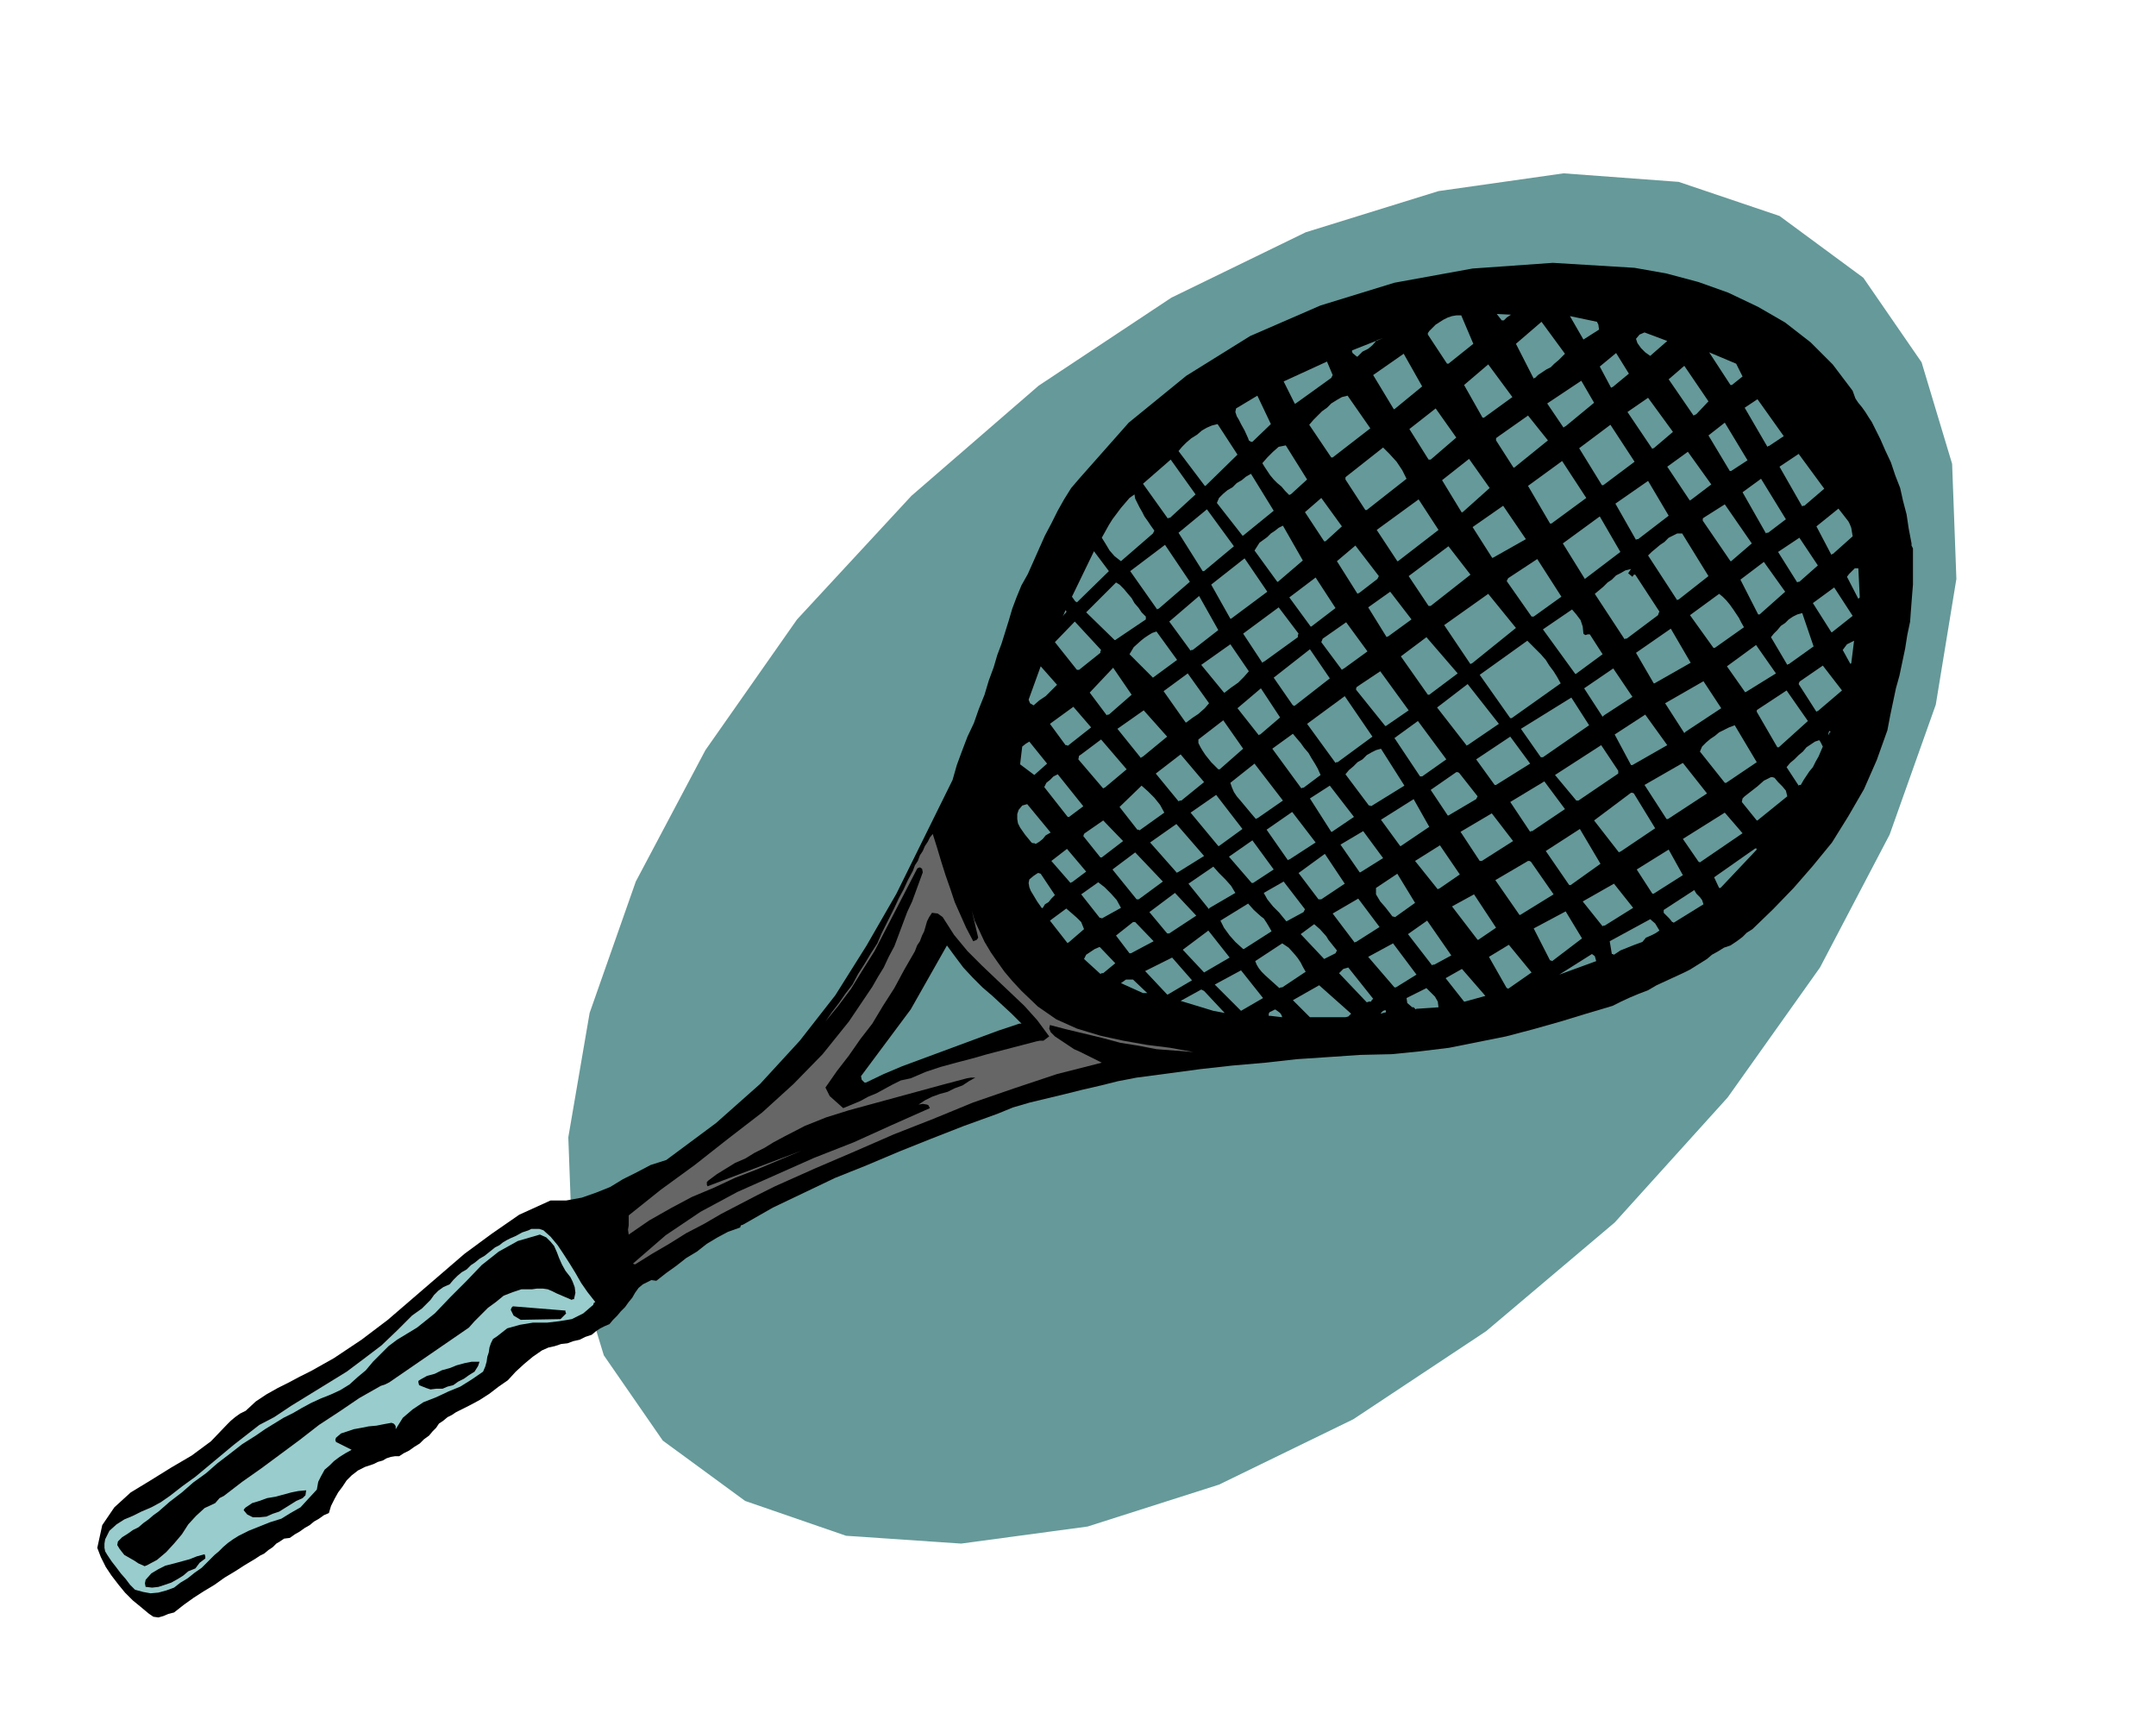
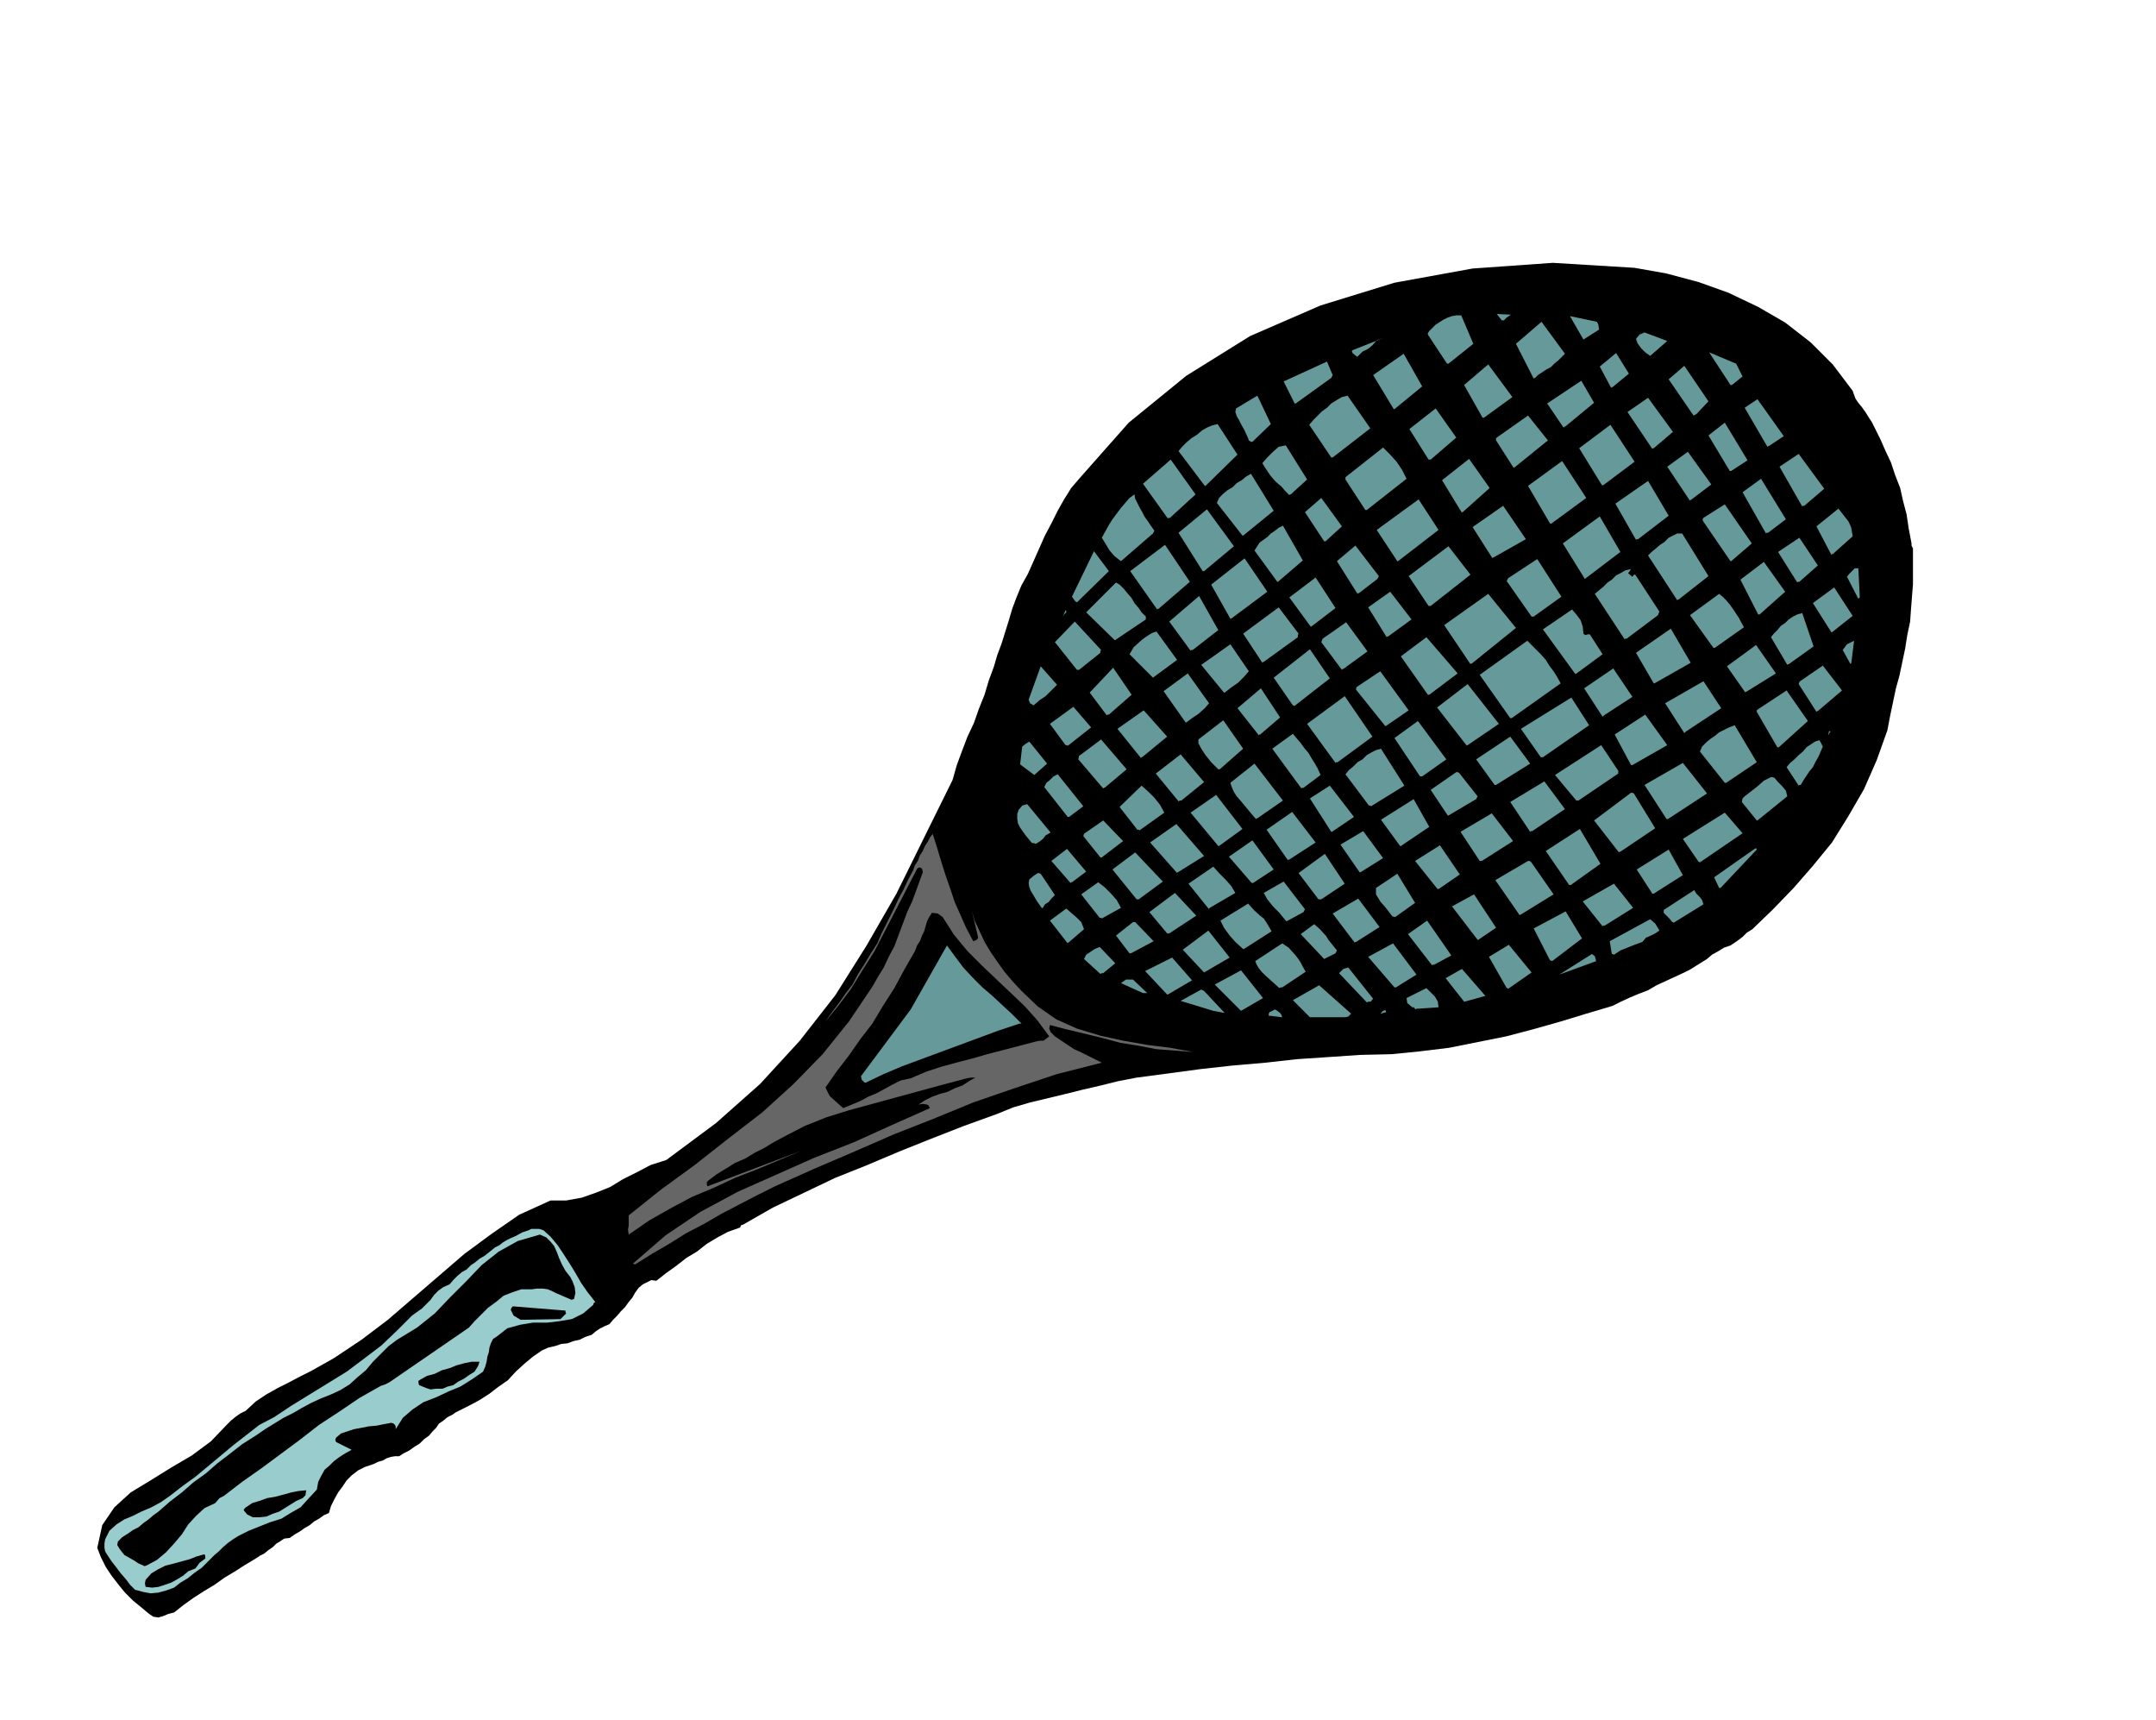
<svg xmlns="http://www.w3.org/2000/svg" fill-rule="evenodd" height="391.129" preserveAspectRatio="none" stroke-linecap="round" viewBox="0 0 3035 2421" width="490.455">
  <style>.brush1{fill:#699}.pen1{stroke:none}.brush2{fill:#000}</style>
-   <path class="pen1 brush1" d="m2623 391 82 119 43 143 6 162-29 177-65 183-98 187-130 183-159 176-181 153-187 124-189 92-185 59-178 24-162-11-142-49-116-85-83-120-44-144-6-163 30-175 65-185 98-185 129-184 161-174 179-155 187-124 189-92 187-58 176-25 162 12 142 48 118 87z" />
  <path class="pen1 brush2" d="m216 2276 7 1 7-2 7-3 8-2 14-11 14-10 14-9 15-9 14-10 15-9 14-9 15-9 6-4 6-3 6-5 6-4 5-5 5-3 6-4 8-1 7-5 7-4 7-5 7-4 6-5 7-4 7-5 7-3 3-10 5-10 5-9 6-8 6-9 7-7 9-7 10-5 6-2 6-2 6-3 7-2 5-3 6-2 6-1h6l6-4 8-4 7-5 8-5 6-6 7-5 5-6 5-5 4-6 6-4 6-5 6-3 6-4 6-3 6-3 6-3 15-8 14-9 13-10 13-9 11-12 12-11 12-10 13-9 9-4 9-2 9-3 9-1 8-3 9-2 8-4 9-3 6-5 6-4 6-3 7-3 5-6 6-6 5-6 6-6 5-7 5-6 4-7 5-7 6-5 6-3 6-3 7 1 14-11 14-10 14-11 15-9 14-11 15-9 15-8 17-6 1-3 3-1 42-24 44-21 44-21 45-18 45-19 45-18 46-18 47-17 22-9 24-7 25-6 25-6 24-6 26-6 24-6 26-5 45-6 45-6 45-5 46-4 45-5 45-3 44-3 44-1 40-4 41-5 40-8 40-8 38-10 39-11 36-11 37-11 12-6 13-6 12-5 13-5 12-7 13-6 13-6 13-6 8-4 8-5 8-5 8-5 7-6 9-5 8-5 9-3 9-6 8-6 6-6 8-5 29-28 29-30 27-31 27-33 23-37 22-38 18-41 15-42 4-21 4-19 4-19 5-18 4-19 4-19 3-19 4-19 1-14 1-13 1-13 1-12v-51l-2-4v-3l-4-21-3-20-5-19-4-18-7-18-6-18-8-17-7-16-4-8-4-8-4-8-4-6-5-8-5-7-5-6-4-6-4-11-28-37-31-31-36-28-38-22-42-20-42-15-45-12-45-8-115-7-113 8-110 20-104 32-99 43-90 56-81 66-69 78-12 14-10 16-9 16-9 18-9 17-8 18-8 18-8 18-9 16-7 17-6 16-5 17-5 16-5 16-6 16-5 17-7 19-6 20-8 20-7 20-9 19-8 21-7 19-6 21-40 81-39 79-42 73-44 70-50 64-56 61-62 55-70 52-22 7-19 10-20 10-18 11-20 8-20 7-22 4h-22l-44 20-39 27-38 28-36 31-36 31-36 31-37 28-39 26-16 9-16 9-16 8-15 8-16 8-16 9-15 10-14 13-8 4-7 5-6 5-5 5-23 24-27 20-29 17-29 18-28 17-23 21-17 25-7 32 5 13 7 14 8 12 10 13 9 11 11 11 11 9 12 10 3 2 3 2z" />
  <path class="pen1" style="fill:#9cc" d="m201 2241 11 2 11-1 11-3 11-4 9-7 10-6 10-8 10-7 6-6 6-6 6-6 6-5 6-6 7-6 7-5 8-5 14-7 15-6 15-6 16-5 13-8 14-8 11-12 12-13 2-11 4-8 5-9 7-6 6-6 8-6 8-5 9-5-22-11-1-3 1-3 7-6 9-3 9-3 11-2 10-2 11-1 10-2 11-2 3 1 2 2 1 2v4l10-16 14-12 15-10 18-7 17-8 17-7 16-10 16-11 3-7 2-7 1-7 2-6 1-7 2-6 3-6 6-4 14-11 18-5 18-3h20l17-2 18-3 16-8 14-12 1-3 2-1-11-14-9-13-8-14-8-13-9-14-8-12-10-12-10-9-6-2h-11l-4 2-9 3-9 5-7 3-6 3-5 3-5 4-6 3-5 4-5 4-5 4-7 4-6 5-6 4-6 6-7 4-6 5-6 6-5 6-9 4-7 5-6 6-5 7-6 6-6 6-7 5-7 5-21 21-22 21-25 19-24 18-26 16-26 16-26 16-24 16-21 11-18 14-18 14-18 15-18 15-18 15-18 13-18 14-13 9-13 7-14 6-12 6-12 5-11 7-10 9-6 12-1 6v6l1 5 3 5 6 9 7 9 6 8 7 8 6 8 7 7 11 3z" />
  <path class="pen1 brush2" d="m206 2234 8 1 9-1 9-3 9-3 9-5 8-5 7-6 10-4 6-8 8-6v-3l-1-3-11 3-10 4-11 3-11 3-12 3-10 5-10 6-8 9-1 5 1 5h1zm0-30 15-8 13-11 11-12 11-13 9-14 11-12 12-11 15-7 6-7 6-3 26-20 27-19 27-20 27-20 27-21 29-19 28-19 30-17 6-2 6-3 112-77 8-9 9-9 10-10 11-8 11-9 13-5 12-4h15l7-1h8l7 1 7 3 6 3 7 3 7 3 7 3 1-1h2l2-9-1-8-3-8-3-6-7-9-5-9-4-9-3-8-4-9-5-6-6-6-9-4-31 9-27 15-24 19-21 22-23 23-22 23-25 20-28 17-12 9-11 11-11 11-10 12-12 10-11 10-13 8-13 6-15 6-13 6-13 7-12 7-14 7-13 8-13 8-13 9-19 12-18 14-17 13-16 14-18 13-16 14-17 13-16 14-7 5-7 6-7 5-7 6-8 4-7 5-8 5-6 6-1 5 3 5 3 4 4 5 7 4 7 4 6 4 9 4 1-1h1zm150-68h9l10-1 9-4 9-3 8-5 8-5 8-5 9-4 4-4 1-7-11 1-10 2-11 3-11 3-12 2-11 4-10 3-9 6-2 2-1 2 5 6 8 4zm170-101 25-7 2-4 1-4-28 15z" />
  <path class="pen1 brush2" d="m606 1956 8-1h9l7-3 8-2 7-5 8-4 7-5 8-5 5-8 2-6h-11l-10 2-11 3-10 4-11 3-10 5-11 3-9 5-3 2v2l1 4 5 2 5 2 6 2zm127-98 56-1 4-4 4-4-1-2v-2l-74-6-2 2-1 3 4 8 10 6z" />
  <path class="pen1" style="fill:#666" d="m894 1780 24-15 24-14 24-15 25-13 24-14 25-13 25-13 26-13 56-25 56-24 55-24 56-22 56-23 58-20 60-20 63-16-10-5-10-5-10-5-9-4-9-6-9-6-9-6-6-6-2-5 1-5 23 6 25 6 25 6 26 7 25 4 26 5 26 2 26 2-33-6-32-4-34-6-32-7-33-10-29-13-26-18-23-22-13-14-11-13-10-14-9-13-9-15-7-15-7-15-4-14 9 38-2 3-5 2-10-19-8-18-8-18-6-18-7-20-6-19-6-20-6-19-4 5-3 6-4 6-3 7-4 6-3 8-4 6-3 8-7 13-6 13-7 13-6 13-6 12-6 12-6 12-6 14-9 14-9 15-9 14-8 15-10 13-9 13-10 13-9 13 18-22 18-24 16-26 17-27 15-29 15-29 15-29 15-29 1-1 3-1 3 2 1 5-15 41-7 15-6 16-6 16-6 16-8 15-7 15-8 13-8 14-33 49-37 46-41 42-44 40-48 37-47 37-48 35-45 36v14l-1 6 1 7 29-20 30-17 30-16 31-13 30-14 31-12 31-13 31-13-132 50-1-2v-4l2-2 12-9 13-8 13-8 14-6 13-8 14-7 13-8 15-8 29-15 30-12 32-10 33-9 33-9 33-9 33-9 34-9 6-1h6l-9 5-9 6-11 4-10 5-11 3-11 4-10 5-9 6 6-1 6 1 2 1 2 4-54 24-53 24-56 22-54 24-54 24-52 28-49 33-45 39-1 1 3 1z" />
  <path class="pen1 brush2" d="m1187 1560 12-5 12-5 11-6 12-5 11-6 11-6 12-6 14-3 21-9 21-7 22-6 23-6 21-6 23-6 23-6 23-6 5-1h5l4-3 4-3-17-23-18-20-20-19-19-18-21-20-20-20-19-23-16-25-7-5-8-1-4 6-3 6-2 7-2 7-3 6-3 8-4 6-3 8-15 26-14 26-16 25-15 25-17 22-16 23-17 22-16 23 3 6 3 6 19 17z" />
  <path class="pen1 brush1" d="m1219 1524 25-12 26-11 27-10 27-10 27-10 27-10 27-10 27-9 3-1h3l-14-14-13-12-14-13-14-12-14-14-13-14-12-16-11-15-51 90-70 94 1 5 4 4h2zm898-1073 4-4 6-4-20-1 7 9h3zm112 27 22-14-1-7-2-4-38-8 19 33zm94 23 24-21-32-12-7 3-5 6 2 6 5 7 6 6 7 5zm115 41 15-12-9-18-38-16 30 46h2zm-168 3 23-19-18-29-23 19 16 30 1-1h1zm-231-33 35-28-17-40h-7l-6 1-6 2-6 3-11 7-9 9-2 3v2l27 41h2zm122 20 4-4 6-4 6-4 6-3 5-5 6-5 5-5 4-4-33-45-36 31 25 49 1-1h1zm-250-30 7-7 8-4 6-5 6-7 9-3-43 17-1 1 1 3 6 5h1zm477 81 17-18-34-50-22 19 35 51 2-1 2-1zm102 45 21-14-37-52-18 12 32 55 1-1h1zm-286-28 40-33-18-31-48 32 23 34 1-1 2-1zm-115-12 40-29-34-46-34 29 26 46h2zm485 70-19-32 19 32zm-611-82 39-32-26-46-43 30 29 48h1zm365 55 27-23-35-48-29 20 35 52 1-1h1zm-504-63 50-36 1-2 1-2-8-19-61 28 16 32v-1h1zm613 95 23-15-32-53-23 18 30 50h2zm103 49 28-24-36-49-27 18 32 56 1-1h2zm-408-54 47-38-28-35-44 31-1 1v3l25 39v-1h1zm125 25 44-33-34-52-44 33 32 52h2zm-243-36 36-31-29-41-37 29 27 43h3zm366 57 29-22-33-46-29 21 32 48v-1h1zm-617-82 26-25-19-40-30 18-1 5 2 6 3 5 3 6 5 9 5 11 1 3 3 2h2zm113 22 53-41-32-46-8 2-7 4-8 5-6 6-7 5-6 6-6 6-6 7 31 46h2zm613 106 25-19-35-57-26 19 33 58 1-1h2zm91 30 28-25-1-6-1-6-2-5-2-4-7-9-7-9-31 25 21 40 1-1h1zm-396-43 49-36-34-52-48 35 31 53h2zm-125-16 38-34-29-41-38 30 28 46v-1h1zm247 38 43-33-29-49-46 32 29 51 1-1h2zm-489-63 23-21-30-48-10 2-8 7-8 8-7 8 3 5 4 6 4 6 5 6 5 5 6 5 5 6 6 6 1-1h1zm620 94 29-25-38-55-30 19-1 1v3l39 57h1zm-740-106 45-44-28-43-8 2-7 3-7 4-7 6-8 5-7 6-6 6-5 6 37 49h1zm227 34 56-44-3-6-3-6-4-6-4-6-10-11-9-9-52 41-1 1v3l28 43h2zm609 101 26-23-26-39-30 20 27 43 1-1h2zm85 22-2-41h-5l-4 4-4 4-3 4 16 31 1-1 1-1zm-516-56 46-26-32-47-43 30 28 44v-1h1zm129 30 50-38-29-50-52 38 31 50zm-365-53 23-21-29-40-23 20 27 41h2zm-219-33 36-33-35-49-39 34 35 49 1-1h2zm103 25 43-35-32-52-7 4-6 5-7 4-6 6-7 4-6 5-6 6-3 7 36 46h1zm613 90 42-33-37-60h-7l-6 3-6 3-6 6-6 4-6 5-6 5-5 5 41 63 1-1h1zm-395-54 57-44-28-43-59 43 29 44h1zm509 75 36-32-30-42-33 25 25 49h2zm102 25 29-23-26-40-30 22 26 41h1zm-420-22 39-28-34-53-41 27-1 2-1 2 35 50h3zm447 66 4-32-10 5-6 8 11 20v-1h1zm-693-99 26-20 1-2 1-2-33-43-26 22 29 46 1-1h1zm-114-16 35-30-28-49-6 3-5 4-6 4-5 5-11 8-7 11 32 44h1zm-104-15 42-35-38-52-40 33 34 54h2zm319 49 56-44-31-40-56 42 28 42h3zm-436-63 45-39 1-2 1-2-5-7-4-6-5-7-3-6-4-7-3-6-3-6-1-6-7 5-6 7-6 7-6 8-6 8-5 8-5 9-5 9 5 8 6 10 7 8 9 7zm836 122 41-29-4-7-3-6-4-6-4-6-5-7-5-6-5-5-5-4-41 30 33 46h2zm-124-13 44-33 1-3 1-2-34-52h-2l-2 3-6-5 4-6-8 2-7 4-6 3-6 6-6 4-6 6-6 5-6 5 42 64 1-1h2zm228 36 35-25-16-47-7 2-6 3-6 4-5 5-6 4-5 6-5 5-4 5 23 39 1-1h1zm-564-39 33-24-30-39-31 22 26 42 1-1h1zm-108-14 34-26-28-43-37 28 30 41h1zm612 92 42-26-28-40-41 30 26 37v-1h1zm-725-103 51-38-32-47-47 37 27 48h1zm-102-14 44-38-35-52-49 37 38 54 1-1h1zm698 105 51-29-28-48-49 34 25 43h1zm-111-13 38-28-18-28h-3l-3 1-2-1-1-1-1-10-3-9-6-8-6-7-41 28 45 62 1 1zm-702-101 45-44-21-28-31 64 5 7h1l1 1zm1043 153 34-29-27-35-32 22-1 1-1 3 25 39 1-1h1zm-487-67 62-50-39-48-62 44 37 55 1-1h1zm-576-66 2-3 3-3v-2l-1-1-4 9zm1079 166v-2l2-2-2-1-1 3v2h1zm-683-93 33-24-30-41-30 21-3 2-2 5 29 39 1-1 2-1zm-213-26 36-28-27-48-42 36 30 41 1-1h2zm-109-14 43-29v-4l-6-6-4-6-6-7-4-7-6-7-5-6-6-6-5-3-42 42 40 39h1zm210 30 47-34v-3l1-2-28-37-50 37 27 41 1-1 2-1zm478 76 40-26-27-40-41 28 26 40 1-1 1-1zm-246-29 40-30-44-51-36 27 38 54h2zm361 52 50-33-25-38-54 31 27 42 1-1 1-1zm131 22 41-37-30-43-41 27-1 1v2l29 50h2zm-376-41 69-49-5-9-5-8-6-8-5-8-7-8-7-7-6-6-6-6-67 48 43 61h2zm-505-57 34-25-29-40-6 2-5 3-6 4-5 4-10 9-6 10 33 33zm-104-11 30-24v-2l1-2-37-40-28 29 31 39h3zm205 32 9-7 10-7 8-8 7-8-26-38-41 29 32 39h1zm98 19 50-39-28-41-51 40 27 39h1l1 1zm713 111 4-7 4-6 4-6 5-6 4-8 4-7 3-7 3-7-3-6-2-3-6 2-6 4-6 4-5 6-6 5-6 6-6 5-5 6 17 26 1-1h2zm-584-83 32-22-40-55-33 22-1 2v2l41 51h1zm347 55 49-28-31-43-43 28 23 43h2zm132 25 43-29-31-52-8 3-6 3-8 4-6 5-6 4-6 5-6 6-3 7 35 44h2zm-364-53 44-30-44-56-43 33 42 54v-1h1zm106 17 65-45-25-39-71 44 28 40h3zm-502-49 8-6 9-6 9-8 6-7-30-42-34 25 31 44h1zm104 17 28-24-27-41-33 28 30 38 1-1h1zm-213-28 32-28-26-38-33 35 24 32 1-1h2zm-106-13 8-7 9-6 8-8 8-8-23-26-17 47 2 5 5 3zm1019 162 42-34-2-8-5-6-6-6-5-6-3-1h-2l-10 5-9 8-9 7-9 7-3 3-1 5 21 26h1zm-368-50 48-30-28-38-48 32 26 36h2zm-104-12 34-24-40-54-33 24 36 54h3zm-119-20 49-36-39-57-53 39 40 55 1-1h2zm339 54 56-38v-4l-24-36-65 42 30 36h3zm126 26 55-36-34-43-54 31 31 48h2zm-847-104h1l1 1 33-26-25-29-33 24 22 30h1zm216 34 33-29-28-40-35 27v5l3 6 3 5 4 6 8 10 10 10h2zm-108-18 34-28-33-37-37 26 33 41 1-1 2-1zm226 44 24-18-4-9-4-7-5-8-4-7-6-7-5-7-6-7-5-6-29 21 41 56 1-1h2zm204 39 39-23 1-2 1-2-26-33-2-1h-2l-36 25 24 36h1zm-111-14h1l1 1 47-29-33-52-7 2-6 3-7 4-6 6-7 4-6 6-6 5-5 6 33 44h1zm229 36 46-31-29-39-48 29 28 42 1-1h2zm236 44 60-41-25-29-59 37 22 32 2 1zm-112-15 49-33-30-49-2-1h-2l-52 39 35 45 1-1h1zm-825-108 18-16-25-31-5 3-5 4-3 25 20 15zm99 18 31-26-36-42-28 21-3 2-1 5 35 41 1-1h1zm108 18 32-26-33-39-35 27 32 39 2-1h2zm107 25 36-25-40-52-34 27 2 6 3 7 4 6 6 7 5 6 5 6 5 6 6 7 1-1h1zm105 19 31-21-34-44-28 18 30 47h1zm547 79 51-54-1-2-2 1-57 40 7 15h2zm-450-59 40-27-22-39-46 29 27 37h1zm114 21 44-28-30-39-44 26 27 41h3zm242 46 41-26-20-36-45 28 22 34h2zm-117-12 42-30-29-49-48 31 33 48h2zm-706-96 20-15-36-45-6 3-5 5-5 4-3 6 33 42h2zm97 18h1l1 1 35-25-6-11-8-10-9-9-9-8-31 30 25 32h1zm114 23 33-24-37-48-36 25 39 47h1zm99 19 37-24-33-43-36 25 30 43 1-1h1zm100 18 32-20-28-38-32 19 27 39h1zm441 71 42-26-2-6-3-4-5-5-3-5-43 28v4l4 4 4 4 4 5h1l1 1zm-330-48 29-20-28-41-35 22 32 40 1-1h1zm-572-64h2l2 1 5-3 5-4 4-5 7-4-33-40-7 2-5 6-2 6v7l1 6 3 6 7 10 9 11 2 1zm805 116 40-25-27-34-44 25 28 35 1-1h2zm-119-15 47-29-32-46-2-1h-2l-46 27 34 49h1zm-589-81 30-23-28-29-26 18-1 1-1 3 24 30h2zm213 36 29-19-30-41-33 23 32 37h2zm-106-15 37-23-39-45-37 26 38 43v-1h1zm200 38h2l33-22-28-42-37 27 28 37h2zm106 25 28-20-25-41-30 20v9l6 10 7 8 7 9 3 4 4 1zm308 53 9-6 10-4 10-4 11-4 5-6 7-3 6-3 6-4-6-10-7-6-57 31 3 18h1l2 1zm-191-21 25-17-31-47-31 17 36 47h1zm-572-81 20-15-27-32-22 17 27 31 1-1h1zm-94-12-9-48 9 48zm288 48 36-21-6-10-8-9-9-9-8-9-35 24 29 36v-1l1-1zm108 19 24-13 1-2 1-2-30-39-28 16 5 9 8 10 4 4 5 5 4 5 5 6 1 1zm-208-31 34-25-39-41-32 24 34 42h3zm582 87 42-32-23-38-45 24 23 45h1l2 1zm-276-27 33-21-30-40-36 21 31 41 1-1h1zm286 46 52-19-2-7-4-3-46 29zm-727-94 3-5 5-3 4-5 5-5-20-30-3-1h-1l-6 4-6 5-1 5 1 6 2 5 3 5 6 10 7 10v-1h1zm551 80 24-13-34-49-27 19 34 44 1-1h2zm-470-66h1l1 1 27-15-6-11-8-9-9-9-9-7-24 17 26 33h1zm97 22 38-25-30-32-36 27 25 30h3zm218 36 16-8 1-2 1-2-4-5-4-5-4-5-3-5-9-10-8-7-19 14 33 35zm-113-14 39-25-4-7-3-5-4-6-4-3-10-9-8-9-39 24 5 10 8 11 8 9 11 10h1zm372 56 33-23-32-39-28 17 25 44h1l1 1zm-158-2 29-18-33-44-35 19 37 43h2zm-461-63 22-19-4-10-6-6-8-7-7-6-23 17 25 32v-1h1zm558 83 29-8-33-38-23 13 26 33h1zm-470-68 32-17-26-27h-3l-24 19 19 25h2zm103 27 36-21-30-38-36 27 30 32zm110 21 33-22-4-7-3-6-4-6-4-5-9-10-9-6-38 25 2 5 3 5 4 5 5 5 10 9 10 9 2-1h2zm191 30 29-2-1-8-4-7-6-6-6-6-28 14 1 7 7 6h2l3 3 1-1h2zm-72-9 3-1h3l1-2 2-2-35-44-7 2-6 6 39 41zm20 16 3-1 4-1v-2l-1-1-3 1-3 3v1zm-391-57 17-14-22-23-7 3-6 4-6 4-3 6 23 21 2-1h2zm91 30 34-20-28-32-38 19 31 33h1zm200 32h50l4-1 4-4-45-40-37 21 24 24zm-235-34h6l-20-19h-10l-7 5 31 14zm138 25 31-18-31-39-37 20 37 37zm41 7 17 2-1-3-2-3-4-3-3-2-8 4-1 2v3h2zm-80-7 16 3-29-31-2-1-2-1-29 16 46 14z" />
</svg>